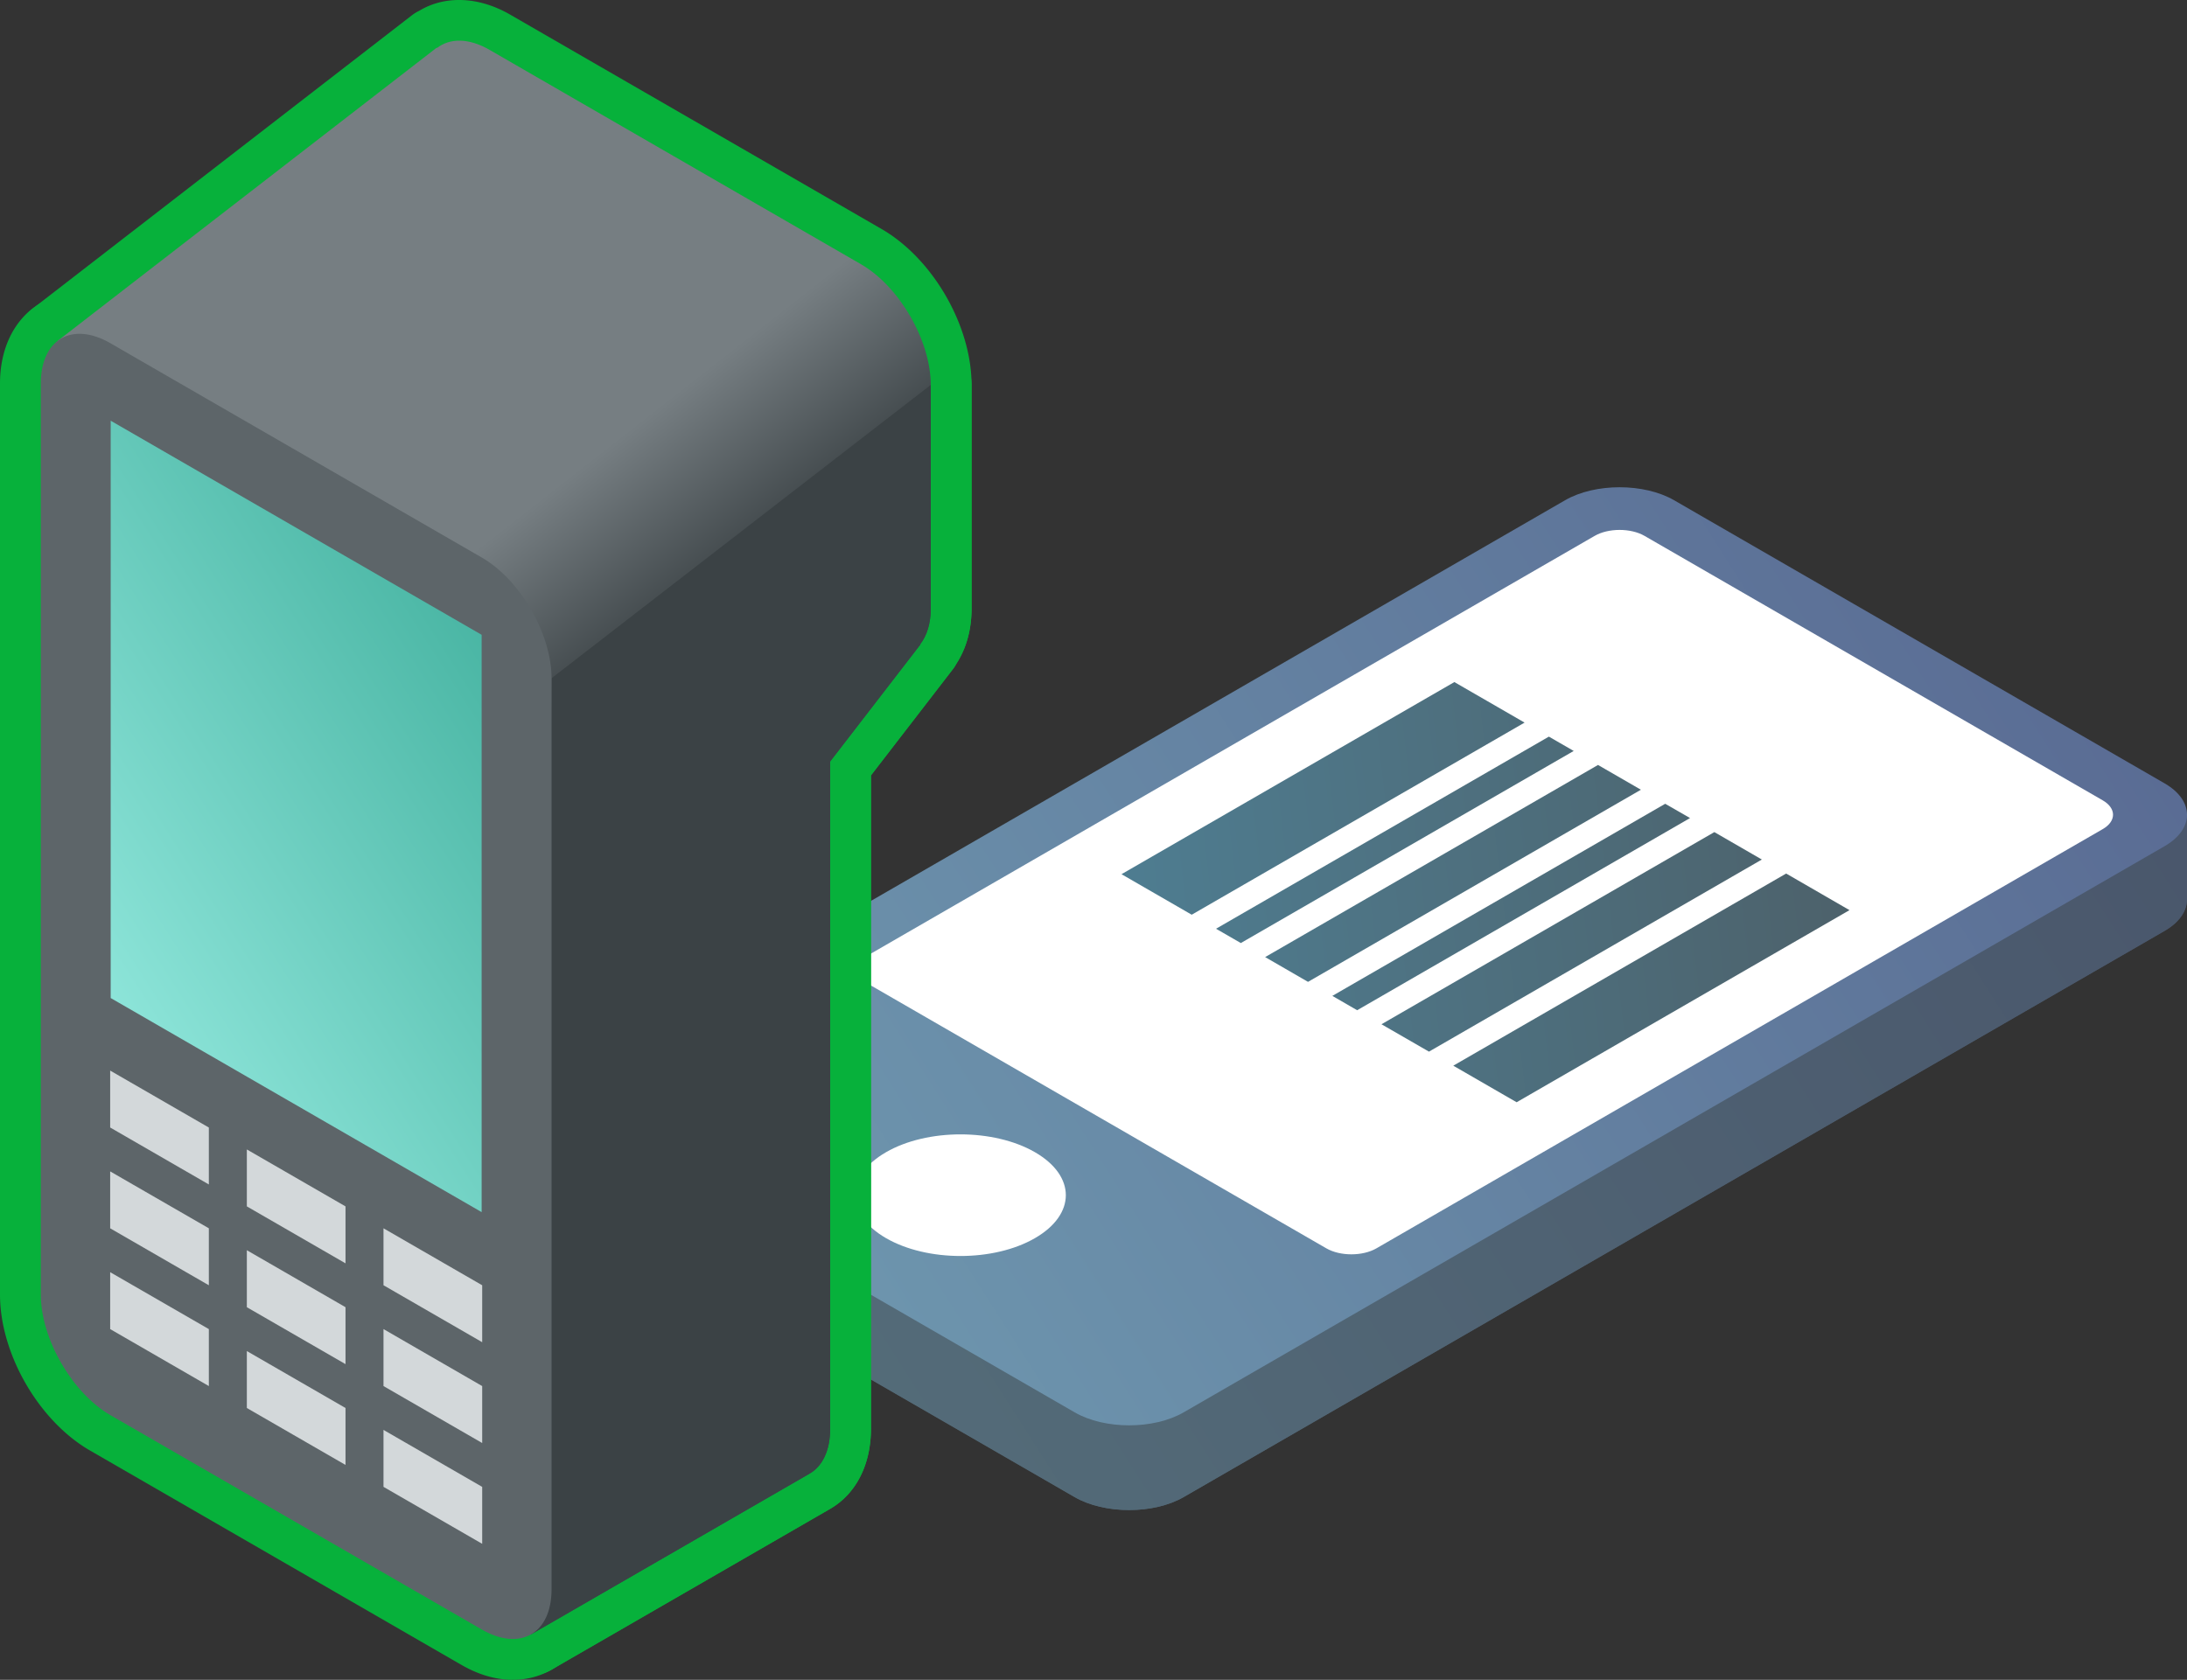
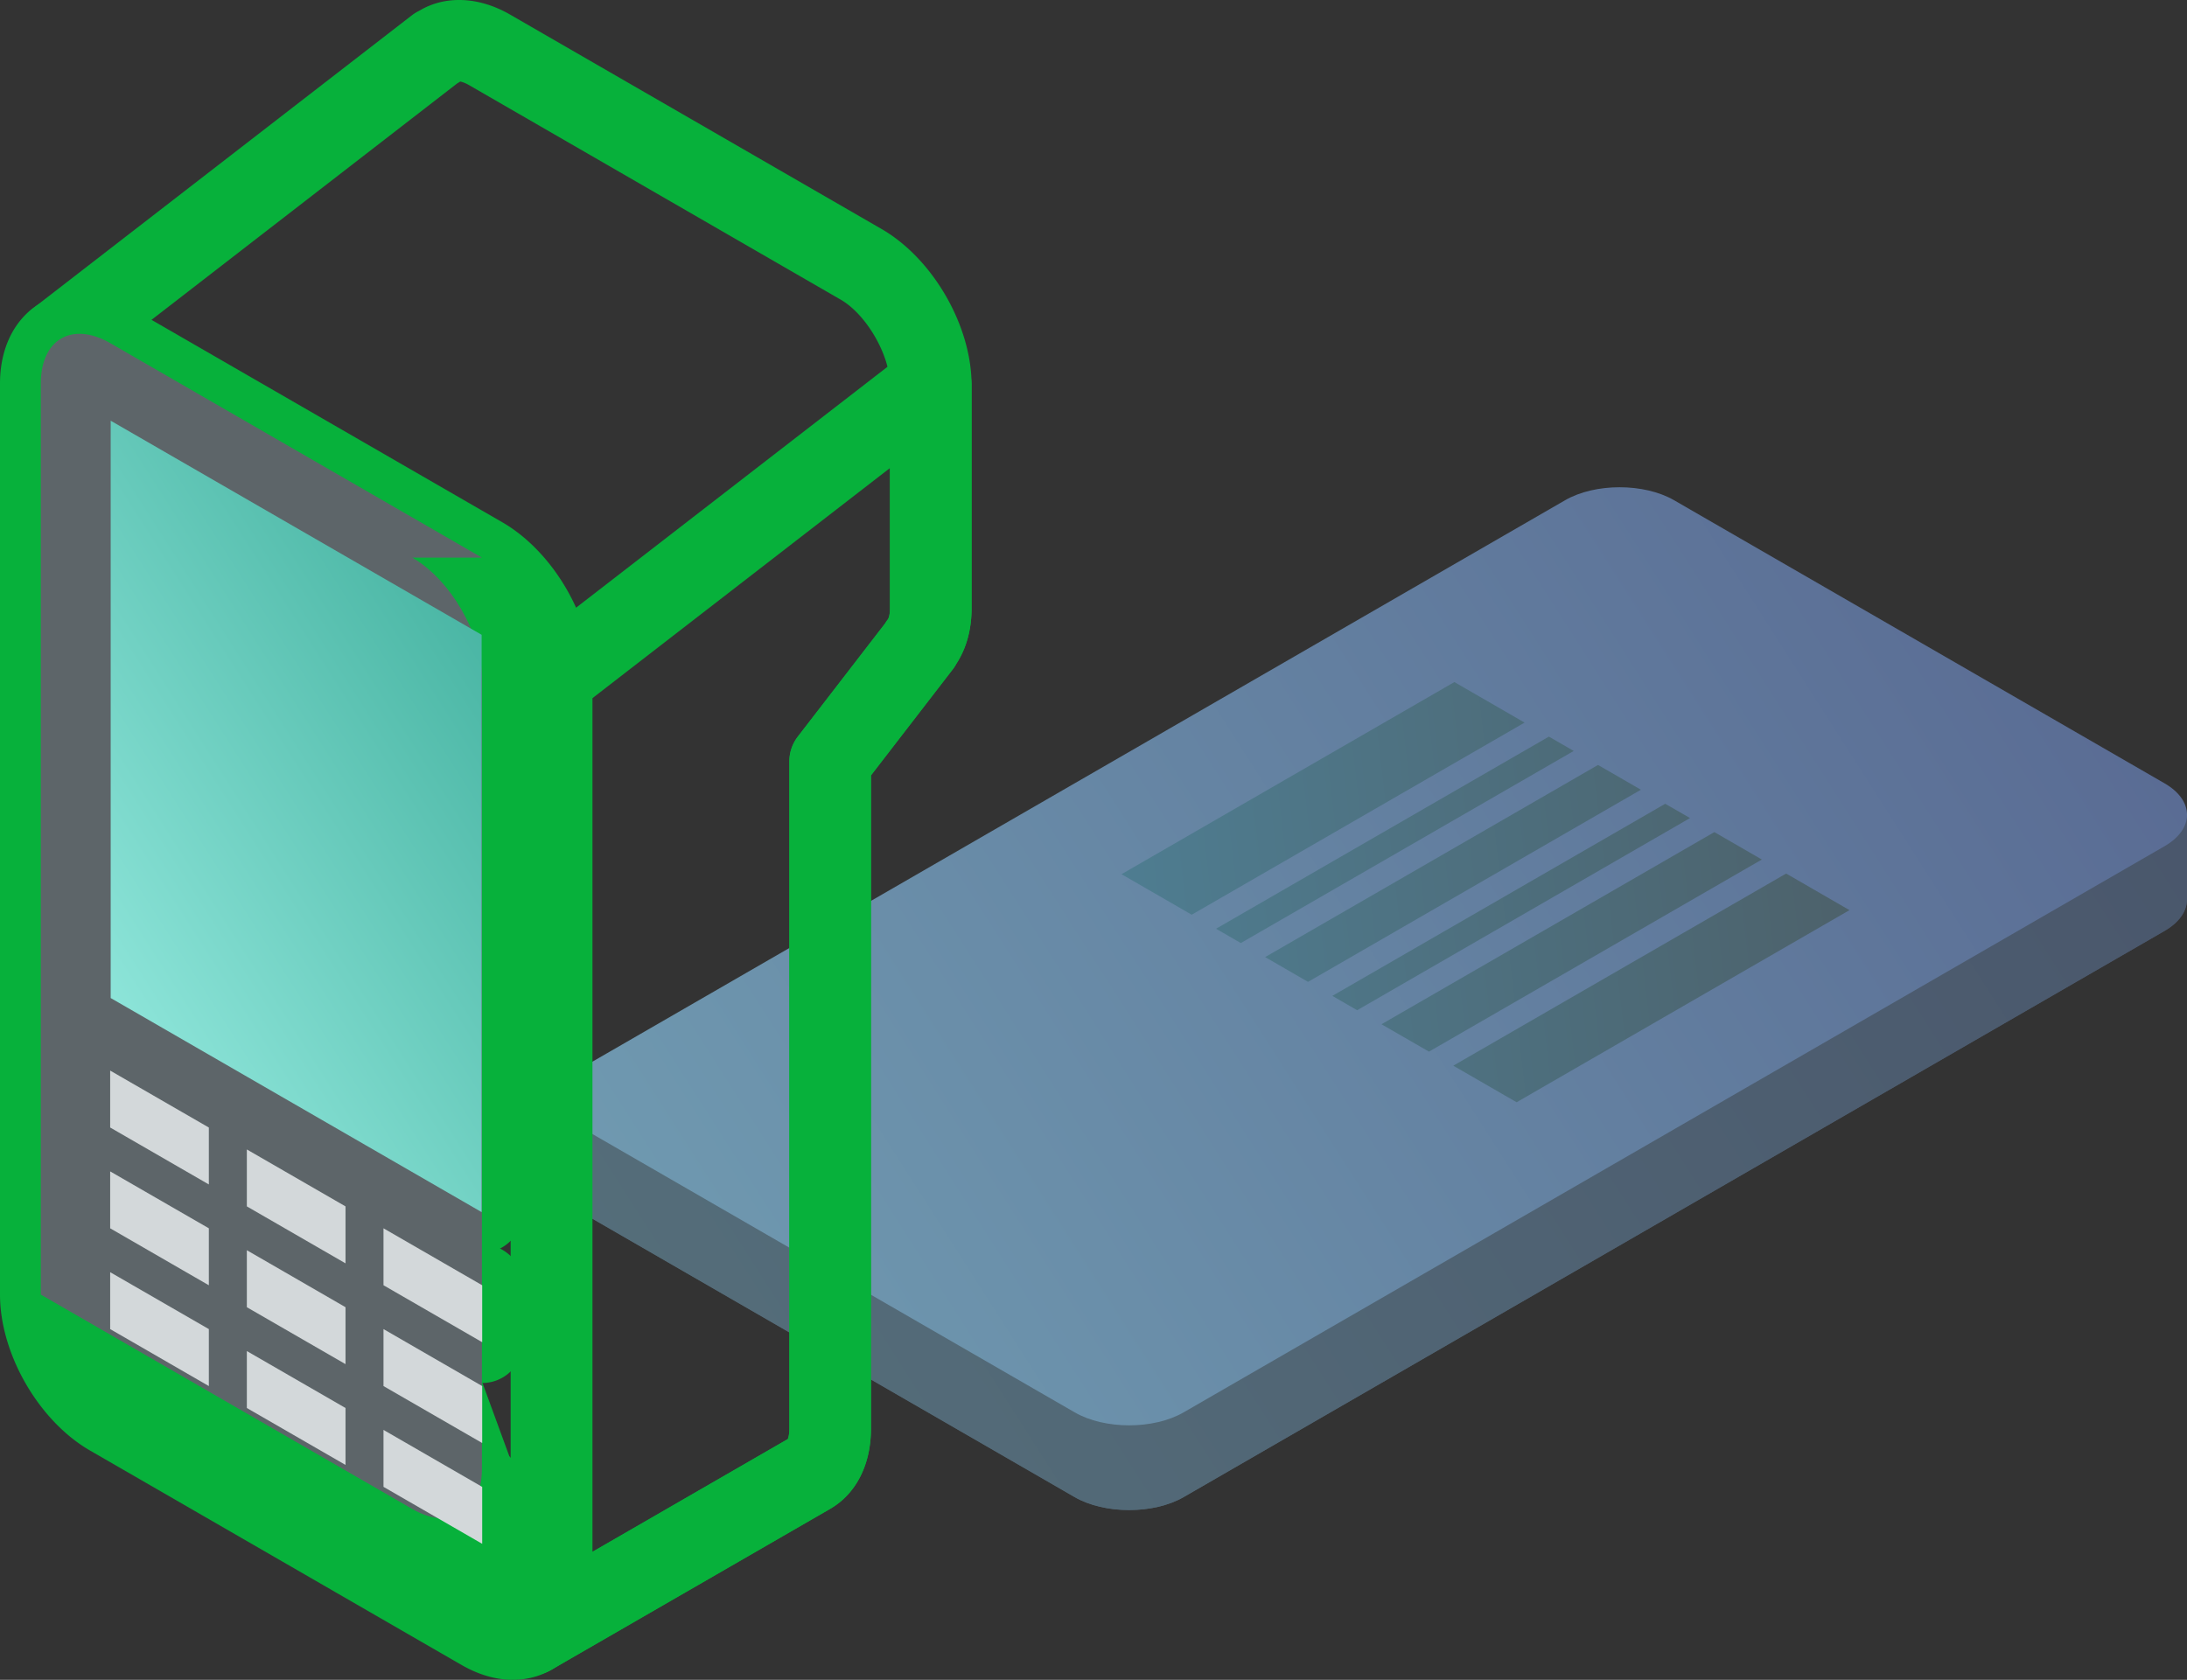
<svg xmlns="http://www.w3.org/2000/svg" xml:space="preserve" width="205.184" height="157.645">
  <rect width="100%" height="100%" fill="#333333" stroke="none" />
  <linearGradient id="a" x1="66.971" x2="191.308" y1="134.087" y2="54.723" gradientUnits="userSpaceOnUse">
    <stop offset="0" style="stop-color:#6f99b0" />
    <stop offset="1" style="stop-color:#5a6c94" />
  </linearGradient>
  <path fill="url(#a)" d="m205.184 76.461-8.271 1.441-39.853-23.005c-2.812-1.624-7.41-1.624-10.22 0L68.128 100.34 52.7 103.03v7.948c0 1.067.703 2.141 2.109 2.951l46.015 26.57c2.812 1.621 7.412 1.621 10.224 0l92.028-53.133c1.406-.813 2.107-1.886 2.107-2.953v-7.952z" />
  <path fill="#3B4245" d="m205.184 76.461-8.271 1.441-39.853-23.005c-2.812-1.624-7.41-1.624-10.22 0L68.128 100.34 52.7 103.03v7.948c0 1.067.703 2.141 2.109 2.951l46.015 26.57c2.812 1.621 7.412 1.621 10.224 0l92.028-53.133c1.406-.813 2.107-1.886 2.107-2.953v-7.952z" opacity=".5" />
  <linearGradient id="b" x1="68.406" x2="189.48" y1="128.387" y2="51.106" gradientUnits="userSpaceOnUse">
    <stop offset="0" style="stop-color:#6f99b0" />
    <stop offset="1" style="stop-color:#5a6c94" />
  </linearGradient>
  <path fill="url(#b)" d="M54.81 105.98c-2.813-1.624-2.813-4.279 0-5.901l92.03-53.135c2.81-1.623 7.408-1.623 10.22 0l46.017 26.568c2.811 1.623 2.811 4.279 0 5.902l-92.028 53.131c-2.812 1.625-7.412 1.625-10.224 0L54.81 105.98z" />
-   <path fill="#FFF" d="M83.128 116.197c-3.866-2.23-3.87-5.832 0-8.066 3.864-2.232 10.105-2.229 13.97 0 3.864 2.23 3.864 5.836 0 8.066-3.867 2.235-10.108 2.231-13.97 0zm41.315.959c1.294.746 3.395.746 4.689 0l68.14-39.343c1.296-.745 1.296-1.96 0-2.706l-42.977-24.813c-1.294-.75-3.396-.75-4.689 0L81.465 89.633c-1.296.749-1.294 1.964.002 2.712l42.976 24.811z" />
  <linearGradient id="c" x1="104.127" x2="175.203" y1="77.273" y2="68.936" gradientUnits="userSpaceOnUse">
    <stop offset="0" style="stop-color:#4e7d91" />
    <stop offset="1" style="stop-color:#4d6069" />
  </linearGradient>
  <path fill="url(#c)" d="m111.806 85.844-6.587-3.803 31.23-18.031 6.587 3.804z" />
  <linearGradient id="d" x1="106" x2="177.08" y1="93.254" y2="84.916" gradientUnits="userSpaceOnUse">
    <stop offset="0" style="stop-color:#4e7d91" />
    <stop offset="1" style="stop-color:#4d6069" />
  </linearGradient>
  <path fill="url(#d)" d="m134.066 98.693-4.457-2.569L160.84 78.09l4.457 2.574z" />
  <linearGradient id="e" x1="104.668" x2="175.746" y1="81.891" y2="73.553" gradientUnits="userSpaceOnUse">
    <stop offset="0" style="stop-color:#4e7d91" />
    <stop offset="1" style="stop-color:#4d6069" />
  </linearGradient>
  <path fill="url(#e)" d="m116.414 88.502-2.327-1.342 31.229-18.03 2.329 1.344z" />
  <linearGradient id="f" x1="105.548" x2="176.622" y1="89.37" y2="81.033" gradientUnits="userSpaceOnUse">
    <stop offset="0" style="stop-color:#4e7d91" />
    <stop offset="1" style="stop-color:#4d6069" />
  </linearGradient>
  <path fill="url(#f)" d="M127.329 94.807 125 93.461l31.229-18.029 2.33 1.34z" />
  <linearGradient id="g" x1="105.107" x2="176.184" y1="85.628" y2="77.29" gradientUnits="userSpaceOnUse">
    <stop offset="0" style="stop-color:#4e7d91" />
    <stop offset="1" style="stop-color:#4d6069" />
  </linearGradient>
  <path fill="url(#g)" d="m122.718 92.145-4.022-2.325 31.23-18.031 4.024 2.325z" />
  <linearGradient id="h" x1="106.605" x2="177.681" y1="98.382" y2="90.044" gradientUnits="userSpaceOnUse">
    <stop offset="0" style="stop-color:#4e7d91" />
    <stop offset="1" style="stop-color:#4d6069" />
  </linearGradient>
  <path fill="url(#h)" d="m142.289 103.443-5.942-3.431 31.23-18.032 5.943 3.434z" />
  <g fill="#07B13B">
    <path d="M49.827 157.207a3.829 3.829 0 0 1-3.595-2.511l-12.523-34.213c-4.377-3.004-7.571-8.861-7.571-14.078v-6.608L1.802 33.316a3.83 3.83 0 0 1 1.252-4.344L38.629 1.446c.217-.168.447-.309.686-.424 2.41-1.462 5.575-1.365 8.538.345l34.85 20.121c4.817 2.783 8.45 9.073 8.45 14.633v20.98c0 1.97-.49 3.749-1.424 5.185a3.8 3.8 0 0 1-.343.53l-7.673 9.951.001 61.301c0 3.378-1.396 6.124-3.829 7.533l-26.144 15.093c-.589.34-1.25.513-1.914.513zM9.955 33.314l23.606 64.487c.154.422.233.867.233 1.316v7.287c0 2.792 2.201 6.605 4.619 8.001l.341.195a3.826 3.826 0 0 1 1.688 2.004l11.414 31.182 22.057-12.732c.058-.137.145-.455.145-.985l-.001-62.605c0-.846.28-1.668.797-2.338l8.195-10.628a3.71 3.71 0 0 1 .255-.376c.002-.003.192-.258.192-1.019v-20.98c0-2.791-2.203-6.605-4.623-8.003L44.025 7.999c-.396-.229-.69-.32-.851-.346a4.095 4.095 0 0 1-.293.184L9.955 33.314z" />
    <path d="M49.831 157.208a3.827 3.827 0 0 1-3.318-1.914 3.827 3.827 0 0 1 1.261-5.146c.058-.133.146-.452.146-.987V63.65c0-1.185.548-2.303 1.485-3.028l35.577-27.528a3.828 3.828 0 0 1 6.171 3.028v20.98c0 1.97-.49 3.749-1.424 5.185a3.793 3.793 0 0 1-.342.53l-7.674 9.951.001 61.301c0 3.378-1.396 6.124-3.829 7.533L51.75 156.689l-.007.004-.002.001a3.809 3.809 0 0 1-1.91.514zm5.744-91.68v80.111l18.338-10.586c.058-.137.145-.455.145-.985l-.001-62.605c0-.846.28-1.668.796-2.338l8.196-10.628a3.71 3.71 0 0 1 .255-.376c.002-.002.192-.258.192-1.018V43.925L55.575 65.528z" />
    <path d="M48.114 157.645c-1.588 0-3.208-.47-4.814-1.396l-34.852-20.12C3.631 133.347 0 127.056 0 121.495V35.982c0-4.995 3.067-8.483 7.459-8.483 1.589 0 3.209.47 4.816 1.397l34.851 20.118c4.817 2.784 8.449 9.075 8.449 14.636v85.51c0 2.305-.642 4.321-1.854 5.831-1.376 1.711-3.367 2.654-5.607 2.654zM7.735 35.207c-.041.174-.078.43-.078.775v85.513c0 2.792 2.202 6.605 4.619 8.002l34.85 20.119c.312.18.55.272.714.32.042-.174.079-.43.079-.776V63.65c0-2.792-2.203-6.608-4.622-8.005L8.448 35.527a3.332 3.332 0 0 0-.713-.32z" />
    <path d="M19.594 133.907a3.83 3.83 0 0 1-1.915-.513l-9.258-5.348a3.83 3.83 0 0 1-1.914-3.315v-5.341a3.828 3.828 0 0 1 5.742-3.315l9.258 5.343a3.827 3.827 0 0 1 1.915 3.315v5.346a3.826 3.826 0 0 1-3.828 3.828z" />
    <path d="M19.594 124.447a3.83 3.83 0 0 1-1.915-.513l-9.258-5.346a3.828 3.828 0 0 1-1.914-3.315v-5.342a3.827 3.827 0 0 1 5.742-3.316l9.258 5.342a3.83 3.83 0 0 1 1.915 3.316v5.346a3.826 3.826 0 0 1-3.828 3.828z" />
    <path d="M19.594 114.986a3.824 3.824 0 0 1-1.914-.513l-9.258-5.345a3.827 3.827 0 0 1-1.915-3.315v-5.343a3.831 3.831 0 0 1 5.744-3.315l9.258 5.346a3.828 3.828 0 0 1 1.914 3.315v5.342a3.826 3.826 0 0 1-3.829 3.828zm12.822 26.323a3.827 3.827 0 0 1-1.914-.513l-9.257-5.344a3.827 3.827 0 0 1-1.915-3.315v-5.344a3.827 3.827 0 0 1 5.742-3.315l9.258 5.344a3.826 3.826 0 0 1 1.914 3.315v5.344a3.825 3.825 0 0 1-3.828 3.828z" />
    <path d="M32.416 131.848a3.83 3.83 0 0 1-1.913-.512l-9.258-5.342a3.83 3.83 0 0 1-1.915-3.316v-5.348a3.827 3.827 0 0 1 5.743-3.315l9.258 5.348a3.83 3.83 0 0 1 1.913 3.315v5.342a3.829 3.829 0 0 1-3.828 3.828z" />
    <path d="M32.416 122.389a3.824 3.824 0 0 1-1.914-.513l-9.257-5.345a3.827 3.827 0 0 1-1.915-3.315v-5.343a3.828 3.828 0 0 1 5.742-3.315l9.258 5.343a3.826 3.826 0 0 1 1.914 3.315v5.345a3.825 3.825 0 0 1-3.828 3.828zm12.823 26.322a3.827 3.827 0 0 1-1.914-.513l-9.261-5.346a3.826 3.826 0 0 1-1.914-3.315v-5.344a3.827 3.827 0 0 1 5.742-3.315l9.261 5.346a3.826 3.826 0 0 1 1.914 3.315v5.344a3.825 3.825 0 0 1-3.828 3.828z" />
-     <path d="M45.239 139.251a3.83 3.83 0 0 1-1.913-.512l-9.261-5.344a3.828 3.828 0 0 1-1.915-3.316v-5.348a3.827 3.827 0 0 1 5.742-3.315l9.261 5.348a3.827 3.827 0 0 1 1.914 3.315v5.344a3.829 3.829 0 0 1-3.828 3.828z" />
    <path d="M45.239 129.79a3.827 3.827 0 0 1-1.914-.513l-9.261-5.346a3.826 3.826 0 0 1-1.914-3.315v-5.343a3.827 3.827 0 0 1 5.742-3.315l9.261 5.346a3.826 3.826 0 0 1 1.914 3.315v5.343a3.825 3.825 0 0 1-3.828 3.828z" />
    <path d="M45.187 117.582a3.824 3.824 0 0 1-1.914-.513L8.471 96.979a3.827 3.827 0 0 1-1.915-3.315V39.482a3.83 3.83 0 0 1 5.743-3.315L47.1 56.259a3.827 3.827 0 0 1 1.914 3.315v54.18a3.825 3.825 0 0 1-3.827 3.828zM14.214 91.453l27.145 15.67V61.784L14.214 46.113v45.34z" />
  </g>
  <linearGradient id="i" x1="39.549" x2="50.411" y1="55.576" y2="69.442" gradientUnits="userSpaceOnUse">
    <stop offset="0" style="stop-color:#767e82" />
    <stop offset="1" style="stop-color:#3b4245" />
  </linearGradient>
-   <path fill="url(#i)" d="M87.324 36.122c0-4.149-2.942-9.242-6.536-11.318L45.939 4.684c-1.98-1.143-3.742-1.109-4.943-.179l-.024-.03L5.397 32l24.569 67.117v7.287c0 4.147 2.939 9.242 6.533 11.316l.349.2 12.979 35.458 26.139-15.09c1.184-.686 1.92-2.146 1.92-4.221l-.001-62.605 8.47-10.984-.018-.022c.612-.795.987-1.918.987-3.354v-20.98z" />
-   <path fill="#3B4245" d="M87.324 36.122 51.747 63.65v85.51c0 2.074-.734 3.533-1.92 4.219l26.139-15.09c1.184-.686 1.92-2.146 1.92-4.221l-.001-62.605 8.47-10.984-.018-.022c.612-.795.987-1.918.987-3.354V36.122z" />
-   <path fill="#5D6569" d="m45.212 52.33-34.85-20.118c-3.593-2.073-6.533-.378-6.533 3.77v85.513c0 4.146 2.938 9.241 6.533 11.317l34.85 20.119c3.595 2.072 6.535.375 6.535-3.771V63.65c0-4.151-2.94-9.243-6.535-11.32z" />
+   <path fill="#5D6569" d="m45.212 52.33-34.85-20.118c-3.593-2.073-6.533-.378-6.533 3.77v85.513l34.85 20.119c3.595 2.072 6.535.375 6.535-3.771V63.65c0-4.151-2.94-9.243-6.535-11.32z" />
  <path fill="#D3D8DA" d="m19.594 130.079-9.258-5.348v-5.34l9.258 5.342zm0-9.46-9.258-5.346v-5.341l9.258 5.341zm0-9.461-9.258-5.345v-5.342l9.258 5.345zm12.822 26.322-9.257-5.343v-5.344l9.257 5.344zm0-9.46-9.257-5.342v-5.348l9.257 5.348zm0-9.459-9.257-5.345v-5.343l9.257 5.343zm12.823 26.322-9.26-5.346v-5.344l9.26 5.346zm0-9.46-9.26-5.344v-5.348l9.26 5.348zm0-9.461-9.26-5.346v-5.343l9.26 5.346z" />
  <linearGradient id="j" x1="4.241" x2="50.456" y1="91.647" y2="62.147" gradientUnits="userSpaceOnUse">
    <stop offset="0" style="stop-color:#92e8dd" />
    <stop offset="1" style="stop-color:#46b3a1" />
  </linearGradient>
  <path fill="url(#j)" d="M45.187 113.754 10.385 93.663V39.482l34.802 20.092z" />
</svg>